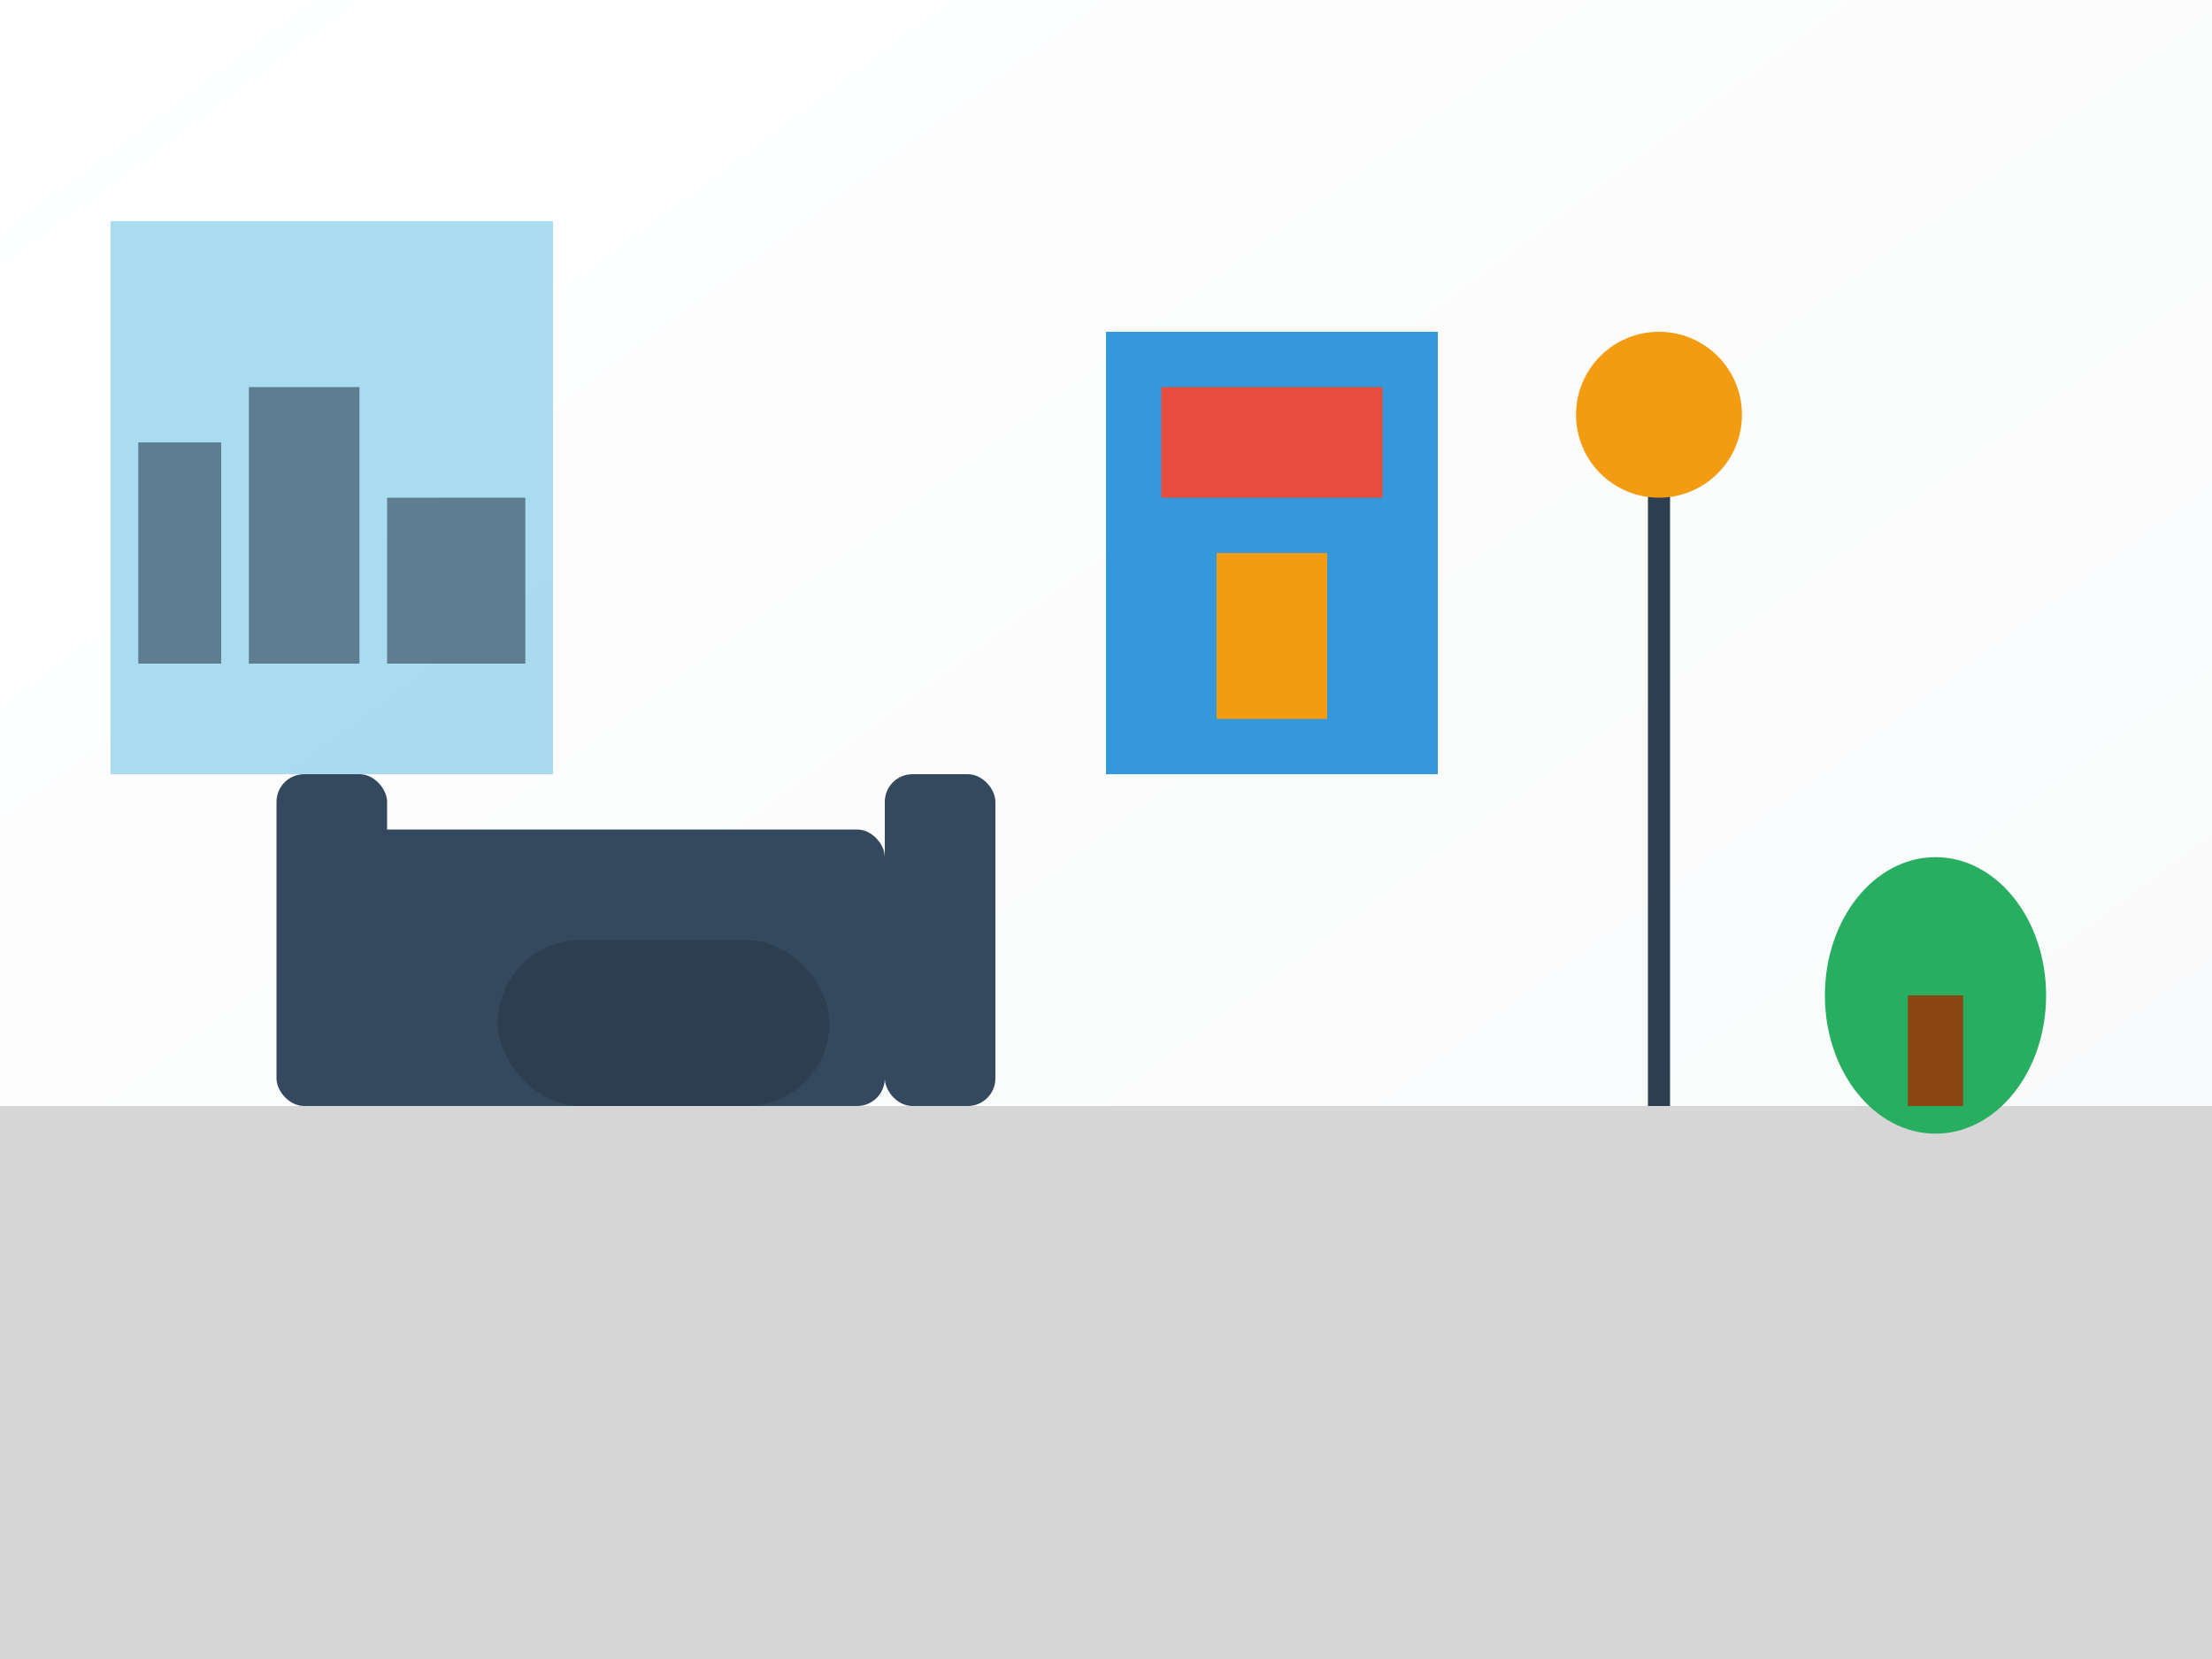
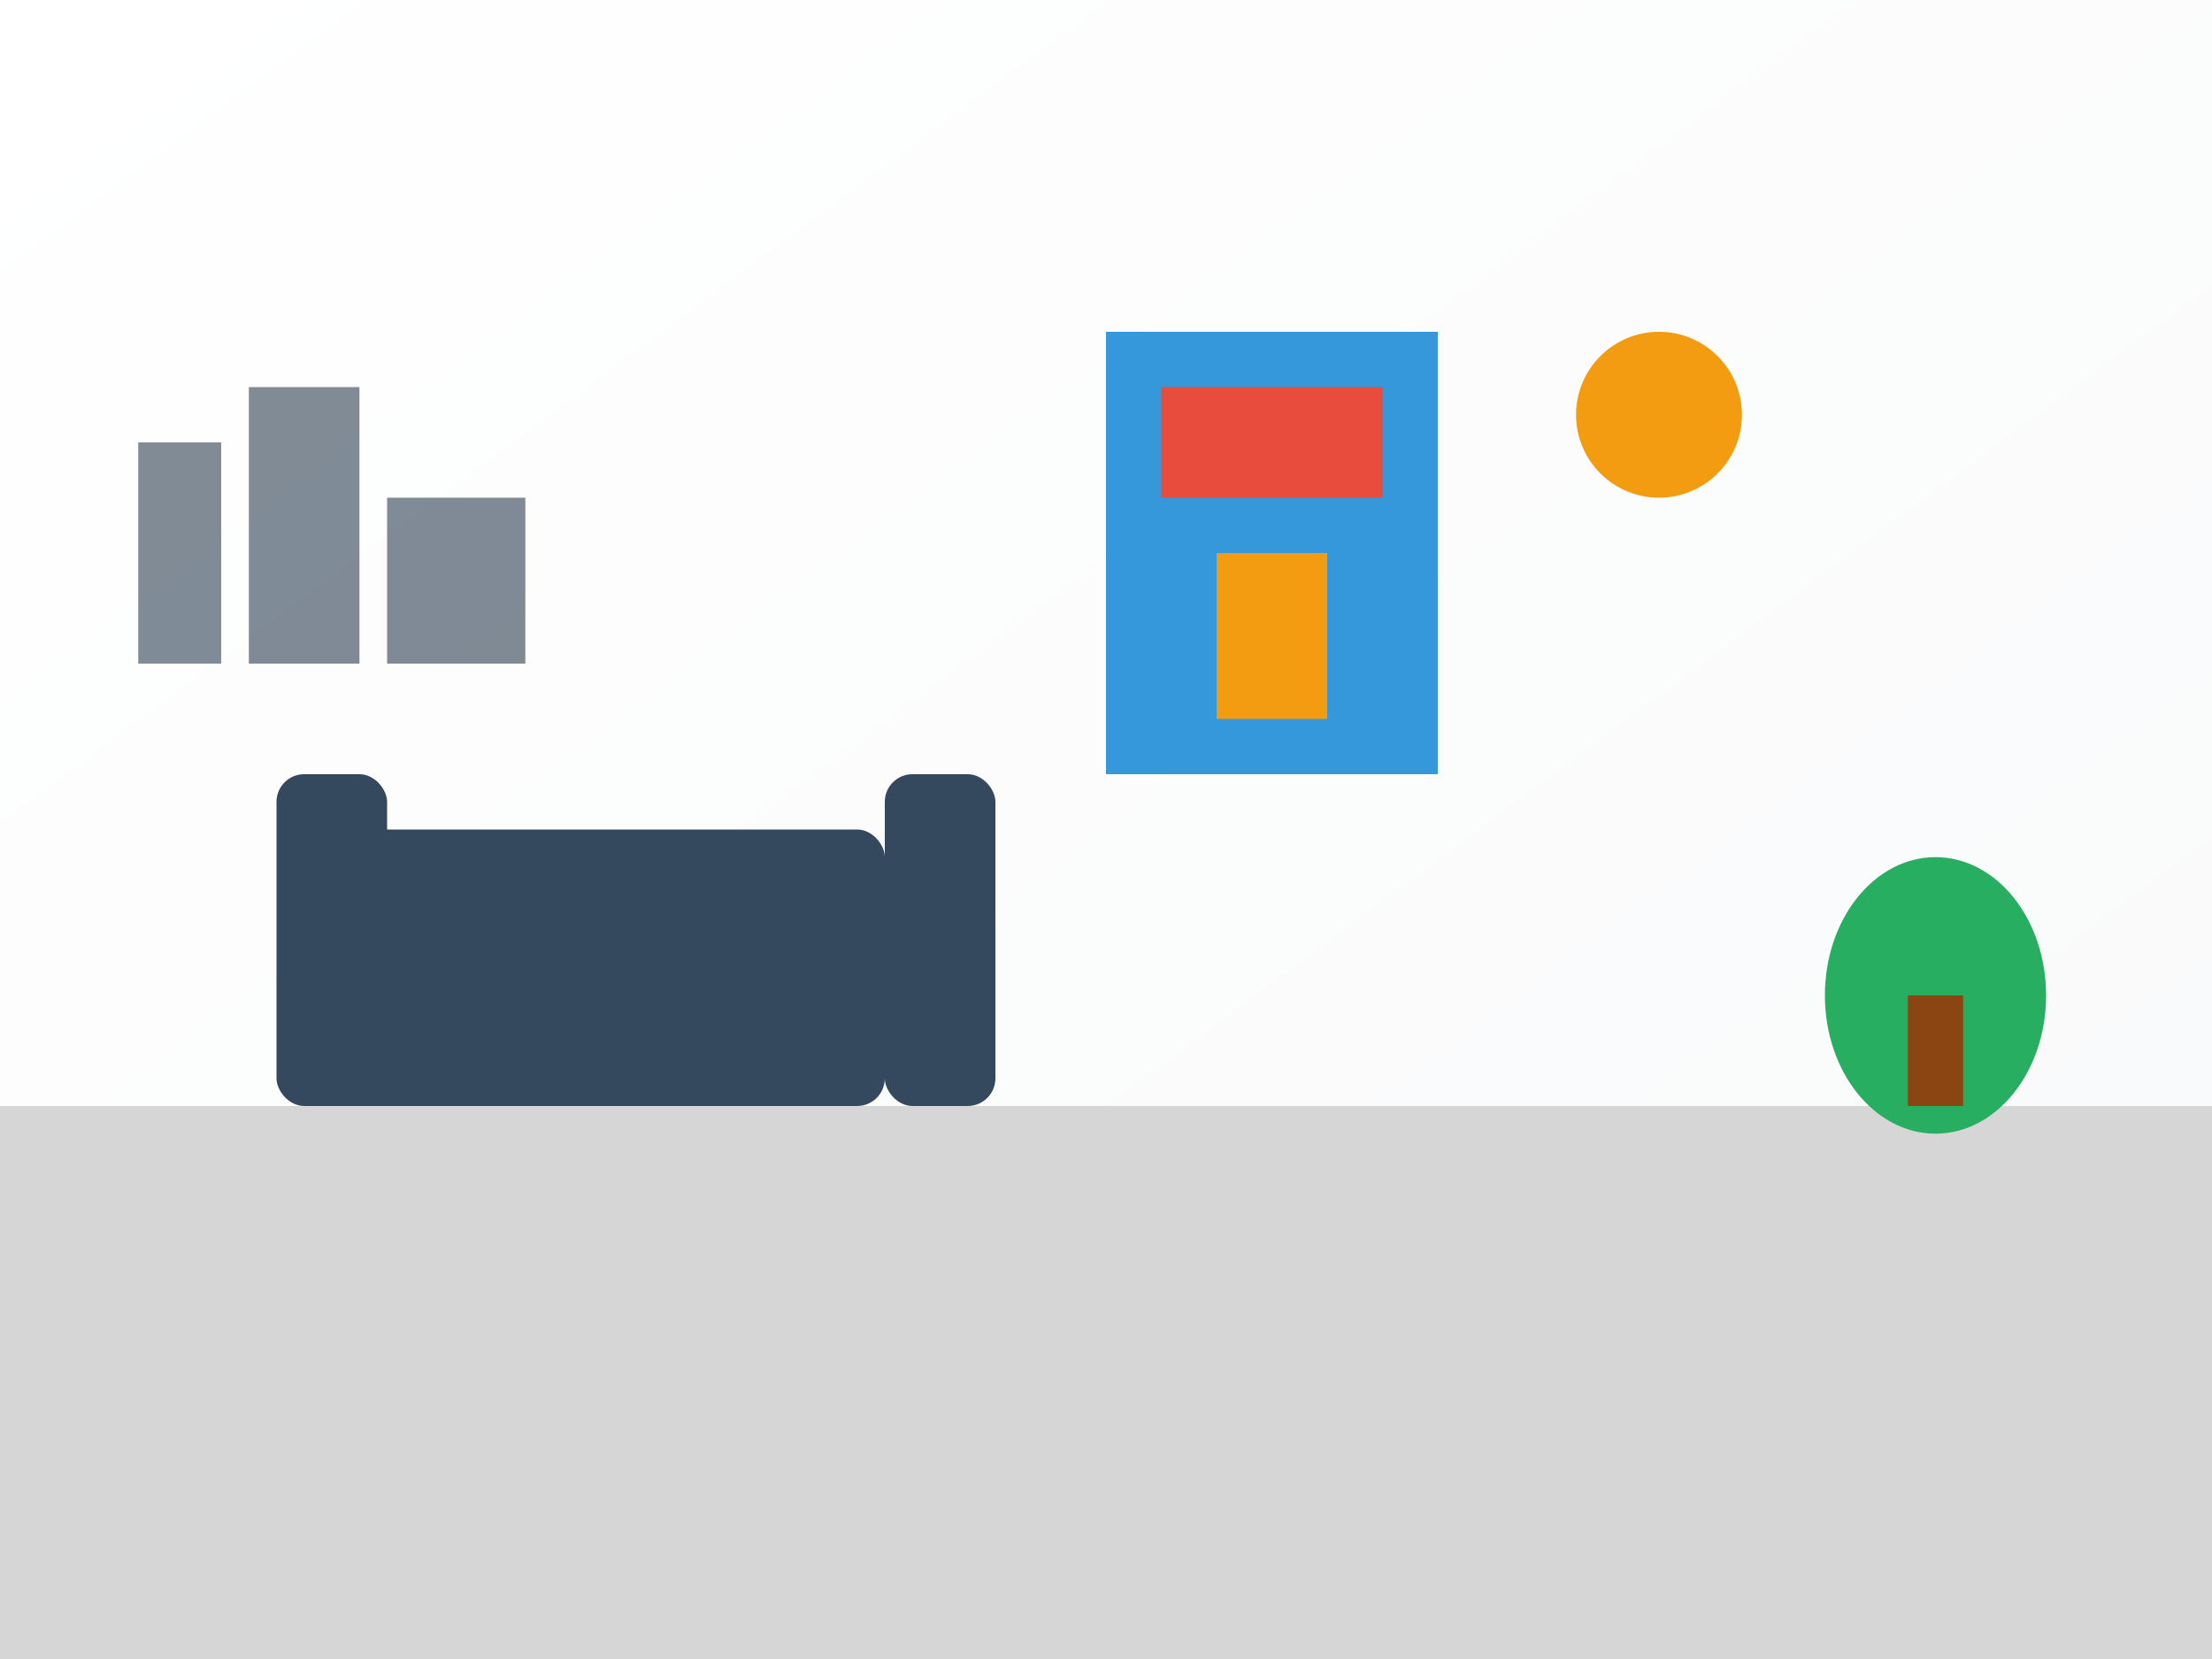
<svg xmlns="http://www.w3.org/2000/svg" viewBox="0 0 400 300">
  <rect x="0" y="0" width="400" height="300" fill="#333333" stroke="none" />
  <defs>
    <linearGradient id="wallGrad" x1="0%" y1="0%" x2="100%" y2="100%">
      <stop offset="0%" style="stop-color:#ffffff;stop-opacity:1" />
      <stop offset="100%" style="stop-color:#f8f9fa;stop-opacity:1" />
    </linearGradient>
  </defs>
  <rect width="400" height="300" fill="url(#wallGrad)" />
  <rect x="0" y="200" width="400" height="100" fill="#d6d6d6" />
  <rect x="60" y="150" width="100" height="50" rx="5" fill="#34495e" />
  <rect x="50" y="140" width="20" height="60" rx="5" fill="#34495e" />
  <rect x="160" y="140" width="20" height="60" rx="5" fill="#34495e" />
-   <rect x="90" y="170" width="60" height="30" rx="15" fill="#2c3e50" />
  <rect x="200" y="60" width="60" height="80" fill="#3498db" />
  <rect x="210" y="70" width="40" height="20" fill="#e74c3c" />
  <rect x="220" y="100" width="20" height="30" fill="#f39c12" />
-   <line x1="300" y1="80" x2="300" y2="200" stroke="#2c3e50" stroke-width="4" />
  <circle cx="300" cy="75" r="15" fill="#f39c12" />
  <ellipse cx="350" cy="180" rx="20" ry="25" fill="#27ae60" />
  <rect x="345" y="180" width="10" height="20" fill="#8b4513" />
-   <rect x="20" y="40" width="80" height="100" fill="#87ceeb" opacity="0.7" />
  <rect x="25" y="80" width="15" height="40" fill="#2c3e50" opacity="0.6" />
  <rect x="45" y="70" width="20" height="50" fill="#2c3e50" opacity="0.6" />
  <rect x="70" y="90" width="25" height="30" fill="#2c3e50" opacity="0.6" />
</svg>